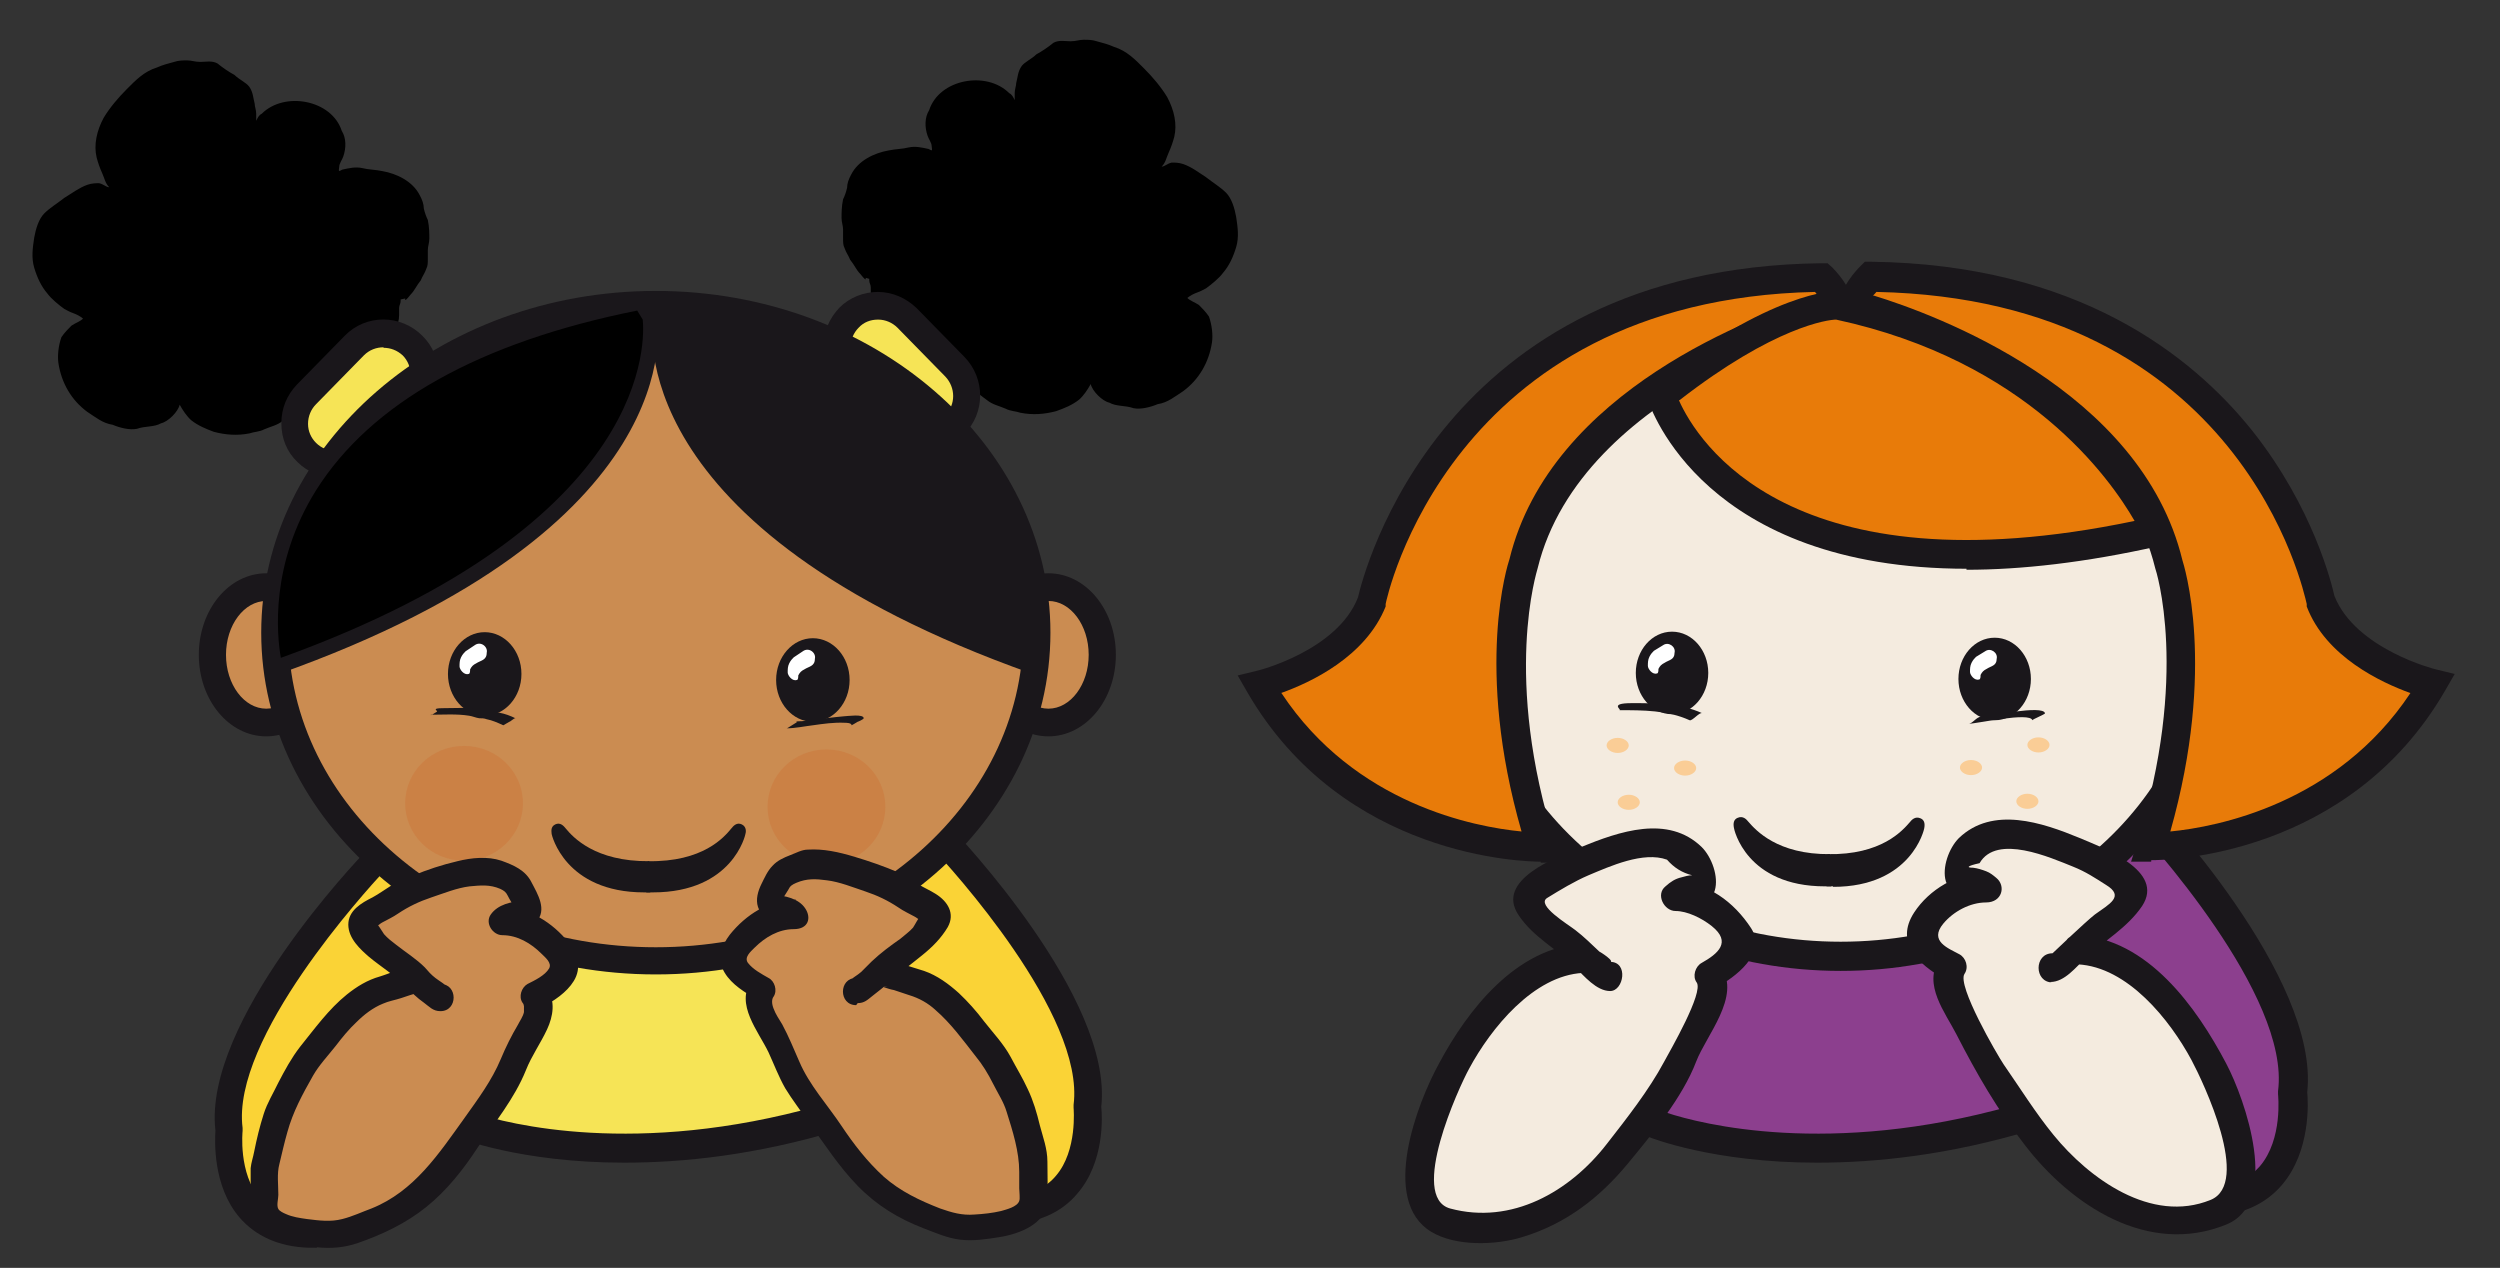
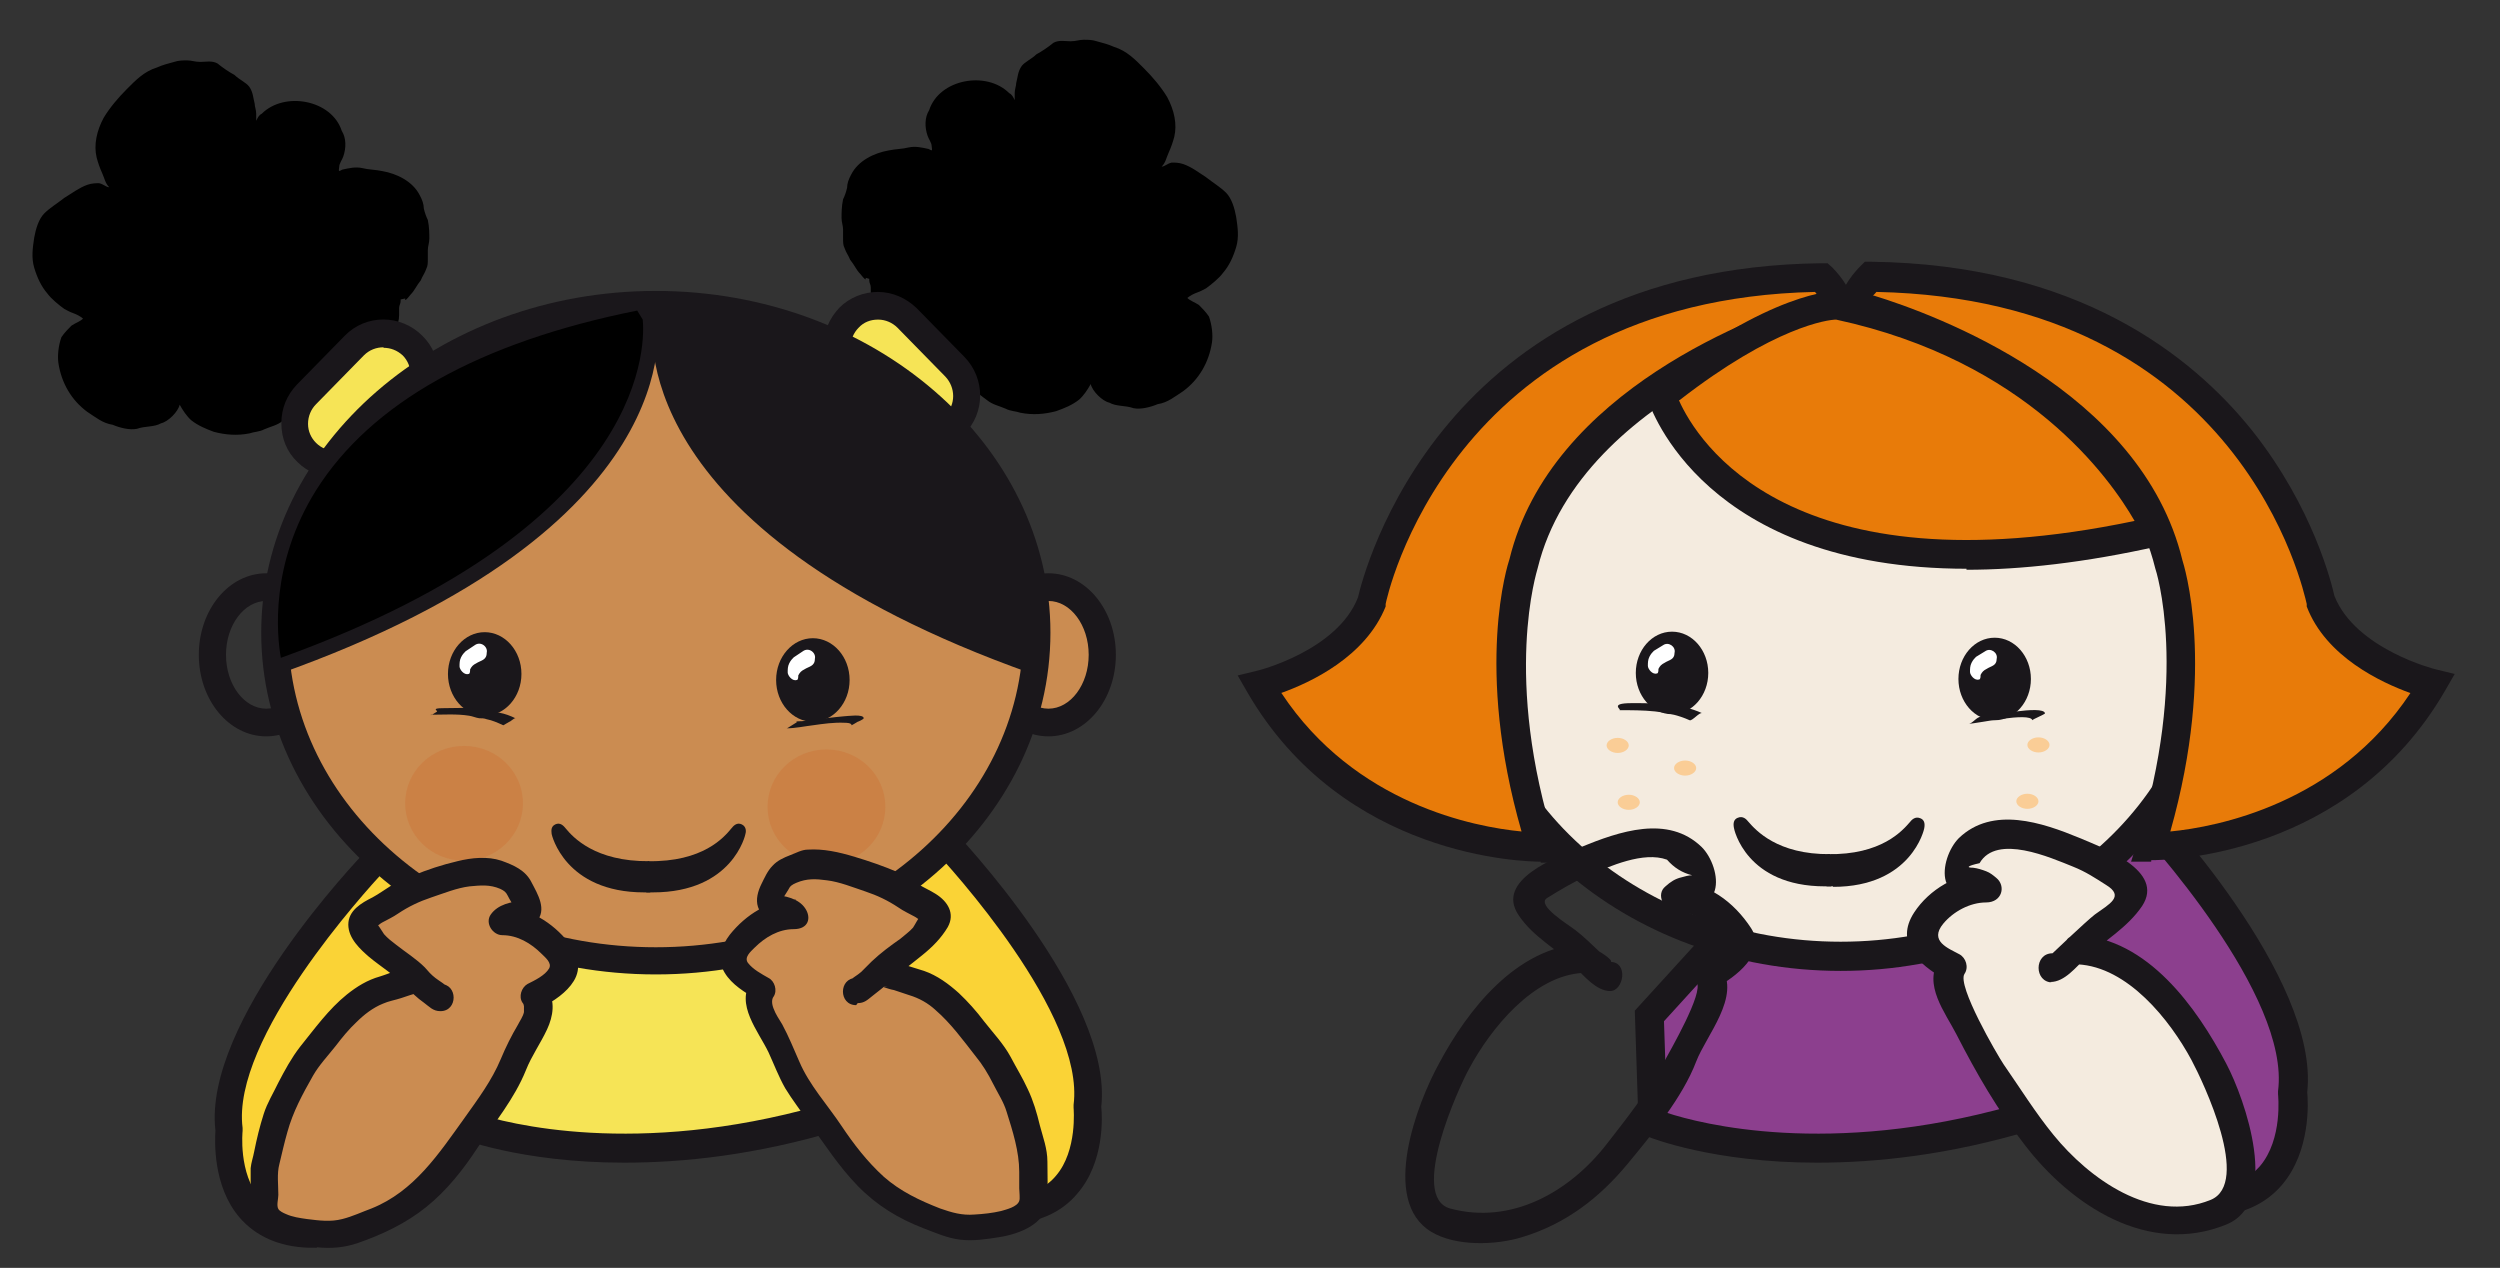
<svg xmlns="http://www.w3.org/2000/svg" version="1.1" viewBox="0 0 496.7 251.9">
  <rect x="0" y="0" width="496.7" height="251.9" fill="#333333" stroke="none" />
  <defs>
    <style>
      .cls-1 {
        fill: #e87b09;
      }

      .cls-2 {
        fill: #8c3f8e;
      }

      .cls-3 {
        fill: #1a171b;
      }

      .cls-4 {
        fill: #f4ebdf;
      }

      .cls-5 {
        fill: #fff;
      }

      .cls-6 {
        fill: #cb8c51;
      }

      .cls-7, .cls-8 {
        opacity: .5;
      }

      .cls-8 {
        fill: #cd763b;
        isolation: isolate;
      }

      .cls-9 {
        fill: #facd96;
      }

      .cls-10 {
        fill: #fad336;
      }

      .cls-11 {
        fill: #f6e456;
      }
    </style>
  </defs>
  <g>
    <g id="Laag_1">
      <g class="cls-7">
        <path class="cls-9" d="M313.4,156.9c1.1,7.1,7.9,11.9,15.1,10.7,7.2-1.1,12.2-7.8,11.1-14.8-1.1-7.1-7.9-11.9-15.1-10.7-7.3,1.1-12.2,7.8-11.1,14.8h0Z" />
      </g>
      <path class="cls-2" d="M424.7,160.1s33.6,35.1,30.7,56.9c0,0,2.6,21.2-16.7,21.9l-35.2-53.7.3-15.1,18.4-11.1,2.5,1.1h0Z" />
      <path class="cls-3" d="M437.2,241.8l-36.6-55.8.4-17.6,21-12.7,4.4,2,.4.4c1.4,1.5,34.1,36,31.6,58.9.2,2,.7,11.7-5,18.4-3.4,4-8.3,6.1-14.5,6.3h-1.7ZM406.4,184.4l33.8,51.5c3.8-.4,6.7-1.8,8.8-4.2,4.6-5.4,3.6-14.2,3.6-14.3v-.6c2.5-19-26-50.2-29.6-54.1l-.6-.3-15.7,9.5-.3,12.7h0v-.2Z" />
      <path class="cls-2" d="M328.4,223.2s29.3,12.1,74.6-1.4l-6-37.3-54.4,1.1-14.8,16.3.7,21.3h-.1Z" />
      <path class="cls-3" d="M361,231c-20.6,0-32.9-4.9-33.7-5.2l-1.7-.7-.8-24.3,16.5-18.1,58.1-1.1,6.8,42.2-2.4.7c-16.6,5-31,6.5-42.8,6.5h0ZM331.2,221.1c6.7,2.2,32.2,8.8,68.5-1.4l-5.2-32.3-50.7,1-13.2,14.5.6,18.1h0Z" />
      <path class="cls-11" d="M91.4,223.2s29.3,12.1,74.6-1.4l-6-37.3-54.4,1.1-14.8,16.3.7,21.3h-.1Z" />
      <path class="cls-3" d="M124,231c-20.6,0-32.9-4.9-33.7-5.2l-1.7-.7-.8-24.3,16.5-18.1,58.1-1.1,6.8,42.2-2.4.7c-16.6,5-31,6.5-42.8,6.5h0ZM94.2,221.1c6.7,2.2,32.2,8.8,68.5-1.4l-5.2-32.3-50.7,1-13.2,14.5.6,18.1h0Z" />
      <path class="cls-4" d="M440,125.6c0,35.6-33.3,64.4-74.3,64.4s-74.3-28.8-74.3-64.4,33.2-64.4,74.3-64.4,74.3,28.8,74.3,64.4h0Z" />
      <path class="cls-3" d="M365.7,192.9c-42.6,0-77.2-30.2-77.2-67.3s34.6-67.3,77.2-67.3,77.2,30.2,77.2,67.3-34.6,67.3-77.2,67.3ZM365.7,64.1c-39.4,0-71.4,27.6-71.4,61.5s32.1,61.5,71.4,61.5,71.5-27.6,71.5-61.5-32.1-61.5-71.5-61.5Z" />
      <path class="cls-3" d="M339.4,133.7c0,4.5-3.2,8.2-7.2,8.2s-7.2-3.7-7.2-8.2,3.2-8.2,7.2-8.2,7.2,3.7,7.2,8.2Z" />
      <path class="cls-5" d="M328.6,129.3c-.3.3-.6.6-.9,1.2-.3.6-.3,1.2-.3,1.8s.9,1.8,1.8,1.5c.3,0,.3-.6.3-.9.3-.6.6-.9,1.2-1.2.9-.6,2-.6,2-2,.3-1.2-1.2-2.3-2.3-1.5" />
      <path class="cls-3" d="M403.5,134.9c0,4.5-3.2,8.2-7.2,8.2s-7.2-3.7-7.2-8.2,3.2-8.2,7.2-8.2,7.2,3.7,7.2,8.2Z" />
      <path class="cls-5" d="M392.6,130.5c-.3.3-.6.6-.9,1.2-.3.6-.3,1.2-.3,1.8s.9,1.8,1.8,1.5c.3,0,.3-.6.3-.9.3-.6.6-.9,1.2-1.2.9-.6,2-.6,2-2,.3-1.2-1.2-2.3-2.3-1.5" />
      <path class="cls-3" d="M363.6,171.1c-15,.3-18.3-9.5-17.8-6.9,0,0,2.2,11,18,10.4" />
      <path class="cls-3" d="M362.6,176.1c-15.7,0-18.1-11.4-18.1-11.6-.2-1,0-1.7.7-2,1.1-.5,1.8.3,2.2.8,1.4,1.6,5.7,6.5,16.2,6.4v2.9c-4.5,0-8.4-.7-11.7-2.3,2.5,1.7,6.3,3.1,11.9,2.9v2.9h-1.2Z" />
      <path class="cls-3" d="M363.2,171.1c15,.3,18.3-9.5,17.7-6.9,0,0-2.2,11-18,10.4" />
      <path class="cls-3" d="M364.2,176.1h-1.3v-2.9c5.7.2,9.4-1.1,11.9-2.8-3.3,1.6-7.2,2.3-11.7,2.2v-2.9c10.7.2,14.9-4.7,16.3-6.3.4-.5,1.1-1.3,2.2-.8.7.3.9,1,.7,2,0,.1-2.5,11.6-18.1,11.6h0Z" />
      <path class="cls-3" d="M321.7,141.1c4.8,0,9.6,0,14,2,.5.2,2-1.7,2.5-1.4-4.4-2-9.2-2-14-2s-1.7,1.4-2.5,1.4Z" />
      <path class="cls-3" d="M391.1,143.8c1.6,0,12.2-2.4,12.7-.7,0-.2,2.6-1.2,2.5-1.4-.4-1.7-11.1.6-12.7.7-.9,0-1.7,1.4-2.5,1.4Z" />
      <path class="cls-9" d="M323.6,148.1c0,.8-1,1.5-2.2,1.5s-2.2-.7-2.2-1.5,1-1.5,2.2-1.5,2.2.7,2.2,1.5Z" />
      <path class="cls-9" d="M337,152.6c0,.8-1,1.5-2.2,1.5s-2.2-.7-2.2-1.5,1-1.5,2.2-1.5,2.2.7,2.2,1.5Z" />
      <path class="cls-9" d="M325.8,159.4c0,.8-1,1.5-2.2,1.5s-2.2-.7-2.2-1.5,1-1.5,2.2-1.5,2.2.7,2.2,1.5Z" />
      <path class="cls-9" d="M402.8,148c0,.8,1,1.5,2.2,1.5s2.2-.7,2.2-1.5-1-1.5-2.2-1.5-2.2.7-2.2,1.5Z" />
-       <path class="cls-9" d="M389.4,152.5c0,.8,1,1.5,2.2,1.5s2.2-.7,2.2-1.5-1-1.5-2.2-1.5-2.2.7-2.2,1.5Z" />
      <path class="cls-9" d="M400.6,159.2c0,.8,1,1.5,2.2,1.5s2.2-.7,2.2-1.5-1-1.5-2.2-1.5-2.2.7-2.2,1.5Z" />
-       <path class="cls-4" d="M319.7,194h-.3c-.3-.5-1.8-1.4-2.5-2-.7-.5-1.4-1.4-2.1-2-1.4-1.7-3.2-2.8-4.9-4.2-1.4-.8-2.5-2-3.5-2.8-.7-.5-1.1-1.1-1.4-1.7-.7-.8-1.1-1.4-1.4-2-1.1-1.7,1.1-2.8,2.5-3.6,1.8-.8,3.2-1.7,4.6-2.8,1.4-.8,2.8-1.4,4.3-2,1.8-.8,3.9-1.4,5.7-2,1.8-.5,3.5-1.1,5.3-1.4.7,0,1.8,0,2.5-.3h2.1c1.4.5,3.5,1.1,4.6,2,1.4.8,1.4,2.2,2.5,3.6.3.8.7,1.4.7,2.2s-.3,1.1-1.1,1.4c-.7,0-3.9.5-4.3,1.4h1.8c.3,0,1.1.3,1.4.5,1.1.3,2.5.5,3.2,1.1,2.1,1.4,3.9,2.8,5.3,4.8,1.1,1.1,1.8,3.1.7,4.8-1.4,2-3.5,3.3-5.7,4.5.3.5.7.8.7,1.7v2c-.3,1.4-1.1,2.8-1.8,3.9-1.8,3.1-3.2,5.9-4.3,8.9-2.1,4.5-5.7,8.7-8.5,12.9-2.1,3.3-4.9,7-7.8,10.1-3.2,3.3-7.1,6.1-11.7,8.1-2.5.8-4.6,2-7.1,2.5-2.1.5-4.6.3-7.1,0-3.5-.3-8.5-1.4-9.5-4.8v-8.9c0-1.4.7-2.5.7-3.6.3-1.4.7-2.8,1.1-4.2.7-2.2,1.1-4.2,2.1-6.1.3-1.1,1.4-2.2,1.8-3.3.7-1.4,1.4-2.5,2.1-3.9,1.4-2.2,3.5-4.5,4.9-6.4,2.8-3.6,6.3-7.8,11.3-9.8,2.1-.5,4.2-1.4,6.3-2,.5-.2.9-.3,1.4-.3" />
      <path class="cls-3" d="M319.7,191.2c1.6,0-2.1-2.3-1.9-2.1-1.6-1.5-3.1-3-4.8-4.3-1.4-1.1-7.9-5-5.6-6.4,2.6-1.6,5.4-3.3,8.2-4.5,4.3-1.8,10.9-4.8,15.6-3.1,1.4,1.6,3,2.6,5,3.1-.7,0-1.4.2-2.1.4-1.3.3-2.2.9-3.2,1.8-2,1.6-.3,4.9,2,4.9s5.2,1.4,7.2,3c4,3.2,1.2,5.5-2,7.3-1.3.7-1.9,2.7-1,3.9,1.4,2-5.2,13.4-6.5,15.8-3,5.6-7.4,11.2-11.3,16.2-7.4,9.6-19,16.2-31.2,12.9-8.2-2.3,1.7-24,3.8-27.8,4.3-8,12.8-18.5,22.6-19,3.7-.2,3.7-5.9,0-5.8-13.2.7-22.9,13.1-28.6,23.8-4.4,8-11.7,27.2-1.6,33.4,4.9,3,12.9,2.7,18.1,1.1,8.6-2.6,15.3-7.7,21-14.6,4.8-5.8,10.9-13.2,13.6-20.3,2-5.2,8.9-12.9,5-18.7-.3,1.3-.7,2.6-1,4,3.6-2,10.2-6.7,6.9-11.8-3.4-5.2-8.7-9.2-15-9.2.7,1.6,1.3,3.3,2,4.9,1.8-1.5,4.9-.1,5.8-3.2.8-2.7-.6-6.6-2.6-8.6-6.7-6.5-16.4-3.1-24,0-4.8,2-17.1,6.5-12.4,13.5,2.9,4.4,7.6,6.7,11.2,10.3,1.8,1.8,4.3,4.8,7,4.8s3.7-5.8,0-5.8h-.2Z" />
      <path class="cls-4" d="M407.4,192.3h.3c.3-.5,1.8-1.4,2.5-2,.7-.5,1.4-1.4,2.1-2,1.4-1.7,3.2-2.8,4.9-4.2,1.4-.8,2.5-2,3.5-2.8.7-.5,1.1-1.1,1.4-1.7.7-.8,1.1-1.4,1.4-2,1.1-1.7-1.1-2.8-2.5-3.6-1.8-.8-3.2-1.7-4.6-2.8-1.4-.8-2.8-1.4-4.2-2-1.8-.8-3.9-1.4-5.7-2-1.8-.5-3.5-1.1-5.3-1.4-.7,0-1.8,0-2.5-.3h-2.1c-1.4.5-3.5,1.1-4.6,2-1.4.8-1.4,2.2-2.5,3.6-.3.8-.7,1.4-.7,2.2s.3,1.1,1.1,1.4c.7,0,3.9.5,4.2,1.4h-1.8c-.3,0-1.1.3-1.4.5-1.1.3-2.5.5-3.2,1.1-2.1,1.4-3.9,2.8-5.3,4.8-1.1,1.1-1.8,3.1-.7,4.8,1.4,2,3.5,3.3,5.7,4.5-.3.5-.7.8-.7,1.7v2c.3,1.4,1.1,2.8,1.8,3.9,1.8,3.1,3.2,5.9,4.2,8.9,2.1,4.5,5.7,8.7,8.5,12.9,2.1,3.3,4.9,7,7.8,10.1,3.2,3.3,7.1,6.1,11.7,8.1,2.5.8,4.6,2,7.1,2.5,2.1.6,4.6.3,7.1,0,3.5-.3,8.5-1.4,9.5-4.8v-8.9c0-1.4-.7-2.5-.7-3.6-.3-1.4-.7-2.8-1.1-4.2-.7-2.2-1.1-4.2-2.1-6.1-.3-1.1-1.4-2.2-1.8-3.3-.7-1.4-1.4-2.5-2.1-3.9-1.4-2.2-3.5-4.5-4.9-6.4-2.8-3.6-6.3-7.8-11.3-9.8-2.1-.5-4.2-1.4-6.3-2-.5-.2-.9-.3-1.4-.3" />
      <path class="cls-3" d="M407.4,195.1c2.8,0,5.1-3,7-4.8,3.7-3.4,8.3-6,11.2-10.3,4.6-7-7.7-11.5-12.4-13.5-7.5-3.1-17.3-6.4-24,0-2,2-3.4,5.9-2.6,8.6.9,3,4,1.7,5.8,3.2.7-1.6,1.4-3.3,2-4.9-5.5,0-11.1,3.3-14.1,7.9-3.9,6,.9,10.3,6,13.2-.3-1.3-.7-2.6-1-3.9-3.3,5,1.2,10.6,3.4,14.9,4,7.8,8.2,15.1,13.6,22,9.2,12,24.5,22.1,40,15.8,10.9-4.4,3.8-24.8,0-32-5.9-11.2-15.6-24.8-29.5-25.5-3.7-.2-3.7,5.6,0,5.8,9.9.5,18.3,11,22.6,19,2.4,4.5,11.9,24.5,3.8,27.8-11.8,4.8-24.2-4.3-31.2-12.9-3.6-4.4-6.7-9.4-9.9-14-1.4-2.1-9.3-15.7-7.8-18,.9-1.3.3-3.2-1-3.9-2.2-1.2-6.1-2.6-3.2-6.1,2-2.4,5.3-4.2,8.5-4.2s4-3.3,2-4.9c-.6-.5-1.2-1-2-1.3s-1.7-.6-2.6-.7c-1.5,0-1-.4,1.3-.9,3.4-5.9,14.1-1.1,18.6.7,2.5,1,4.3,2.2,6.5,3.6,3.8,2.3.7,3.8-2.2,5.9-1.8,1.4-8.4,7.7-8.4,7.7-3.7,0-3.7,5.8,0,5.8h-.4Z" />
      <path class="cls-1" d="M365.3,60.7s-53.4,13.7-62.6,51.4c0,0-7.4,21.8,3.6,56.3,0,0-37.1.4-56.1-32.3,0,0,17.7-4.3,22.3-16.6,0,0,12.3-63.5,89.4-64.4,0,0,3.1,3.1,3.4,5.6h0Z" />
      <path class="cls-3" d="M306.2,171.2c-3.2,0-39.3-.7-58.4-33.7l-1.9-3.3,3.7-.9c.2,0,16.1-4,20.2-14.6,1.1-4.7,16.3-65.5,92.1-66.4h1.2l.9.8c.6.6,3.9,4,4.2,7.4l.2,2.5-2.4.6c-.5,0-51.8,13.7-60.5,49.3-.1.5-7,21.7,3.5,54.8l1.2,3.7h-4.1v-.2ZM254.6,137.7c14.6,22.1,38.4,26.6,47.7,27.5-9.4-32.7-2.7-53.2-2.4-54.1,8.2-33.6,49.3-48.6,61.3-52.3-.2-.3-.4-.6-.6-.8-72.8,1.6-85.2,61.4-85.3,62v.5c-4,10-14.9,15.1-20.8,17.2h.1Z" />
      <path class="cls-1" d="M368.3,60.6s53.4,13.7,62.6,51.4c0,0,7.4,21.8-3.6,56.3,0,0,37.1.5,56.1-32.3,0,0-17.7-4.3-22.3-16.6,0,0-12.3-63.5-89.4-64.4,0,0-3.1,3.1-3.4,5.6h0Z" />
      <path class="cls-3" d="M427.4,171.2h-4l1.2-3.8c10.5-33.3,3.7-54.3,3.6-54.5-8.7-35.8-60.1-49.4-60.6-49.5l-2.4-.6.2-2.5c.3-3.3,3.5-6.7,4.2-7.4l.9-.9h1.2c41,.5,63.8,18.6,75.8,33.6,12.2,15.4,15.8,30.6,16.3,32.8,4.2,10.6,20.1,14.6,20.2,14.6l3.7.9-1.9,3.3c-19.1,33-55.2,33.7-58.4,33.7h0v.3ZM372.2,58.7c12.1,3.7,53.2,18.7,61.4,52.6.2.7,6.9,21.1-2.4,53.9,9.3-.9,33.1-5.5,47.7-27.5-5.8-2.1-16.8-7.2-20.6-17.2v-.5c-.6-2.5-12.9-60.5-85.5-62-.2.3-.5.5-.7.8h.1Z" />
      <path class="cls-1" d="M330.2,78.6s14.2,45.8,98.2,26.9c0,0-14.3-34.5-63.4-44.9,0,0-12-.2-34.8,18h0Z" />
      <path class="cls-3" d="M390.8,113c-52.2,0-62.8-31.9-63.4-33.5l-.6-1.9,1.6-1.2c23.3-18.6,36.2-18.6,36.6-18.6h.5c49.9,10.6,64.8,45.2,65.4,46.7l1.3,3.2-3.3.8c-14.7,3.3-27.4,4.7-38.2,4.7h0v-.2ZM333.6,79.6c3.6,8,22,38.2,90.5,23.9-4.9-8.5-21.3-31.8-59.3-40-1.6,0-12.3,1.4-31.1,16h-.1Z" />
      <path class="cls-10" d="M74.6,171s-31.8,33-29.1,53.5c0,0-2.4,20,15.8,20.6l33.3-50.5-.3-14.2-17.4-10.4-2.3,1h0Z" />
      <path class="cls-3" d="M62.8,247.9h-1.5c-5.9-.2-10.5-2.3-13.7-6-5.4-6.3-4.9-15.4-4.8-17.3-2.5-21.6,28.5-54.1,29.9-55.5l.4-.4,4.1-1.8,19.9,11.9.4,16.6-34.6,52.5h-.1ZM76.2,173.2c-3.4,3.7-30.3,33.1-28,50.9v.6s-.9,8.4,3.5,13.5c1.9,2.3,4.7,3.6,8.3,4l32-48.5-.3-11.9-14.9-8.9-.5.2h0Z" />
      <path class="cls-10" d="M186.8,166.3s31.8,33,29.1,53.5c0,0,2.4,20-15.8,20.6l-33.3-50.5.3-14.2,17.4-10.4,2.3,1h0Z" />
      <path class="cls-3" d="M198.7,243.2l-34.6-52.5.4-16.6,19.9-11.9,4.1,1.8.4.4c1.3,1.4,32.3,33.9,29.9,55.5.2,1.9.7,11-4.8,17.3-3.2,3.8-7.9,5.8-13.7,6h-1.6ZM169.5,189.1l32,48.5c3.6-.4,6.4-1.7,8.3-4,4.3-5,3.5-13.4,3.5-13.5v-.6c2.3-17.9-24.6-47.3-28-50.9l-.5-.2-14.9,8.9-.3,11.9h-.1Z" />
      <path d="M172,55.2v.3c-.3,0-.8-.8-1.1-1.1-.8-.8-1.1-1.7-2-2.8-.3-.8-.8-1.4-1.1-2.3-.3-.6-.3-1.1-.3-2v-1.7c0-.8-.3-1.4-.3-2.3s0-2.3.3-3.7c.3-.6.6-1.4.8-2.3,0-.8.3-1.7.8-2.6,1.4-2.8,4.6-4.3,7.4-4.8,1.4-.3,2.9-.3,4-.6,1.4-.3,2.6,0,4,.3.6.3.8.6.6-.6,0-.6-.6-1.4-.8-2-.6-1.7-.6-3.7.3-5.1,2-6.2,11.4-7.9,15.9-3.4.6.3.8.8,1.1,1.4v-1.4c0-.8.3-1.4.3-2,.3-1.1.3-2.3,1.1-3.4.6-.8,2-1.4,2.9-2.3,1.1-.6,2.3-1.4,3.4-2.3,1.1-.6,2.3-.3,3.4-.3s1.7-.3,2.6-.3,1.7,0,2.6.3c1.1.3,2.3.6,3.4,1.1,2.6.8,4.3,2.6,6,4.3,1.7,1.7,3.4,3.7,4.6,5.7,1.4,2.6,2,5.4,1.4,7.9-.3,1.1-.6,2-1.1,3.1s-.6,2-1.4,2.8c.6,0,1.1-.6,2-.8.6,0,1.4,0,2.3.3,1.7.6,3.1,1.7,4.5,2.6,1.4,1.1,2.9,2,4,3.1s1.7,3.1,2,4.8c.3,2,.6,4,0,6s-1.4,3.7-2.6,5.1c-.8,1.1-2.3,2.3-3.4,3.1-.6.3-1.1.6-1.7.8-.8.3-1.4.6-2,1.1.6.6,1.4.8,2.3,1.4.6.6,1.4,1.4,2,2.3.6,1.7.8,3.7.6,5.1-.6,4-2.6,7.4-5.7,9.7-1.7,1.1-3.1,2.3-5.1,2.6-1.4.6-3.4,1.1-4.8.8-1.7-.6-3.4-.3-4.8-1.1-1.4-.3-3.4-2.3-3.7-3.7-.6,1.1-1.4,2.3-2.3,3.1-1.4,1.1-2.9,1.7-4.6,2.3-2.3.6-4.6.8-7.1.3-.8-.3-2-.3-2.9-.8-1.4-.6-2.6-.8-3.7-1.7-.8-.6-2-1.4-2.6-2.3-.3-.6-.6-1.4-.8-1.7-.6-.3-1.4,0-1.7.3-1.4.3-1.7.3-2.6-.6-.8-1.4-2-2.6-3.4-3.4-2-2-4.5-3.7-6.8-5.1-.8-.6-2-1.4-2.9-2-.3-.3-.8-.6-1.1-1.1-.3-.8-.6-1.4-.6-2.3-.3-1.1-.6-1.7-.6-2.8v-1.4c0-.6-.3-.8-.3-1.4v-.3" />
      <path d="M80.5,59.3v.3c.3,0,.8-.8,1.1-1.1.8-.8,1.1-1.7,2-2.8.3-.8.8-1.4,1.1-2.3.3-.6.3-1.1.3-2v-1.7c0-.8.3-1.4.3-2.3s0-2.3-.3-3.7c-.3-.6-.6-1.4-.8-2.3,0-.8-.3-1.7-.8-2.6-1.4-2.8-4.6-4.3-7.4-4.8-1.4-.3-2.9-.3-4-.6-1.4-.3-2.6,0-4,.3-.6.3-.8.6-.6-.6,0-.6.6-1.4.8-2,.6-1.7.6-3.7-.3-5.1-2-6.2-11.4-7.9-15.9-3.4-.6.3-.8.8-1.1,1.4v-1.4c0-.8-.3-1.4-.3-2-.3-1.1-.3-2.3-1.1-3.4-.6-.8-2-1.4-2.9-2.3-1.1-.6-2.3-1.4-3.4-2.3-1.1-.6-2.3-.3-3.4-.3s-1.7-.3-2.6-.3-1.7,0-2.6.3c-1.1.3-2.3.6-3.4,1.1-2.6.8-4.3,2.6-6,4.3-1.7,1.7-3.4,3.7-4.6,5.7-1.4,2.6-2,5.4-1.4,7.9.3,1.1.6,2,1.1,3.1s.6,2,1.4,2.8c-.6,0-1.1-.6-2-.8-.6,0-1.4,0-2.3.3-1.7.6-3.1,1.7-4.6,2.6-1.4,1.1-2.9,2-4,3.1-1.1,1.1-1.7,3.1-2,4.8-.3,2-.6,4,0,6s1.4,3.7,2.6,5.1c.8,1.1,2.3,2.3,3.4,3.1.6.3,1.1.6,1.7.8.8.3,1.4.6,2,1.1-.6.6-1.4.8-2.3,1.4-.6.6-1.4,1.4-2,2.3-.6,1.7-.8,3.7-.6,5.1.6,4,2.6,7.4,5.7,9.7,1.7,1.1,3.1,2.3,5.1,2.6,1.4.6,3.4,1.1,4.8.8,1.7-.6,3.4-.3,4.8-1.1,1.4-.3,3.4-2.3,3.7-3.7.6,1.1,1.4,2.3,2.3,3.1,1.4,1.1,2.9,1.7,4.5,2.3,2.3.6,4.6.8,7.1.3.8-.3,2-.3,2.9-.8,1.4-.6,2.6-.8,3.7-1.7.8-.6,2-1.4,2.6-2.3.3-.6.6-1.4.8-1.7.6-.3,1.4,0,1.7.3,1.4.3,1.7.3,2.6-.6.8-1.4,2-2.6,3.4-3.4,2-2,4.5-3.7,6.8-5.1.8-.6,2-1.4,2.9-2,.3-.3.8-.6,1.1-1.1.3-.8.6-1.4.6-2.3.3-1.1.6-1.7.6-2.8v-1.4c0-.6.3-.8.3-1.4v-.3" />
      <path class="cls-11" d="M81.9,68.6c3.2,3.1,3.2,8.3,0,11.5l-9.5,9.7c-3.2,3.2-8.3,3.2-11.5,0-3.2-3.1-3.3-8.3,0-11.5l9.5-9.7c3.2-3.2,8.3-3.3,11.5,0Z" />
      <path class="cls-3" d="M66.7,94.9c-2.7,0-5.5-1-7.6-3.1-2.1-2-3.2-4.7-3.2-7.7s1.1-5.6,3.1-7.7l9.5-9.7c4.2-4.3,11.1-4.3,15.4,0,4.3,4.2,4.3,11.1,0,15.4l-9.5,9.7c-2.1,2.1-4.9,3.2-7.7,3.2h-.1ZM76.2,69c-1.4,0-2.8.5-3.9,1.6l-9.5,9.7c-1,1-1.6,2.4-1.6,3.9s.6,2.8,1.6,3.8c2.1,2.1,5.6,2.1,7.7,0l9.5-9.7c2.1-2.1,2.1-5.6,0-7.7-1.1-1-2.4-1.5-3.8-1.5h0Z" />
      <path class="cls-11" d="M168.7,63.1c-3.2,3.1-3.3,8.3,0,11.5l9.5,9.7c3.2,3.2,8.3,3.2,11.5,0,3.2-3.1,3.2-8.3,0-11.5l-9.5-9.7c-3.2-3.2-8.3-3.3-11.5,0Z" />
      <path class="cls-3" d="M183.9,89.4c-2.8,0-5.6-1.1-7.7-3.2l-9.5-9.7c-2-2.1-3.2-4.8-3.1-7.7,0-2.9,1.2-5.6,3.2-7.7,2-2,4.8-3.1,7.6-3.1h0c2.9,0,5.6,1.2,7.7,3.2l9.5,9.7c4.2,4.3,4.2,11.2-.1,15.4-2.1,2.1-4.9,3.1-7.6,3.1h0ZM174.4,63.5c-1.4,0-2.8.5-3.8,1.6-1,1-1.6,2.4-1.6,3.8s.5,2.8,1.6,3.9l9.5,9.7c2.1,2.1,5.5,2.1,7.7,0,2.1-2.1,2.1-5.5,0-7.7l-9.5-9.7c-1-1-2.4-1.6-3.8-1.6h0Z" />
-       <path class="cls-6" d="M63.6,130.1c0,7.4-4.8,13.5-10.7,13.5s-10.7-6-10.7-13.5,4.8-13.5,10.7-13.5,10.7,6,10.7,13.5Z" />
      <path class="cls-3" d="M52.9,146.3c-7.4,0-13.4-7.2-13.4-16.2s6-16.2,13.4-16.2,13.4,7.2,13.4,16.2-6,16.2-13.4,16.2ZM52.9,119.4c-4.4,0-8,4.8-8,10.7s3.6,10.7,8,10.7,8-4.8,8-10.7-3.6-10.7-8-10.7Z" />
      <path class="cls-6" d="M219,130.1c0,7.4-4.8,13.5-10.7,13.5s-10.7-6-10.7-13.5,4.8-13.5,10.7-13.5,10.7,6,10.7,13.5Z" />
      <path class="cls-3" d="M208.3,146.3c-7.4,0-13.4-7.2-13.4-16.2s6-16.2,13.4-16.2,13.4,7.2,13.4,16.2-6,16.2-13.4,16.2ZM208.3,119.4c-4.4,0-8,4.8-8,10.7s3.6,10.7,8,10.7,8-4.8,8-10.7-3.6-10.7-8-10.7Z" />
      <path class="cls-6" d="M206,125.7c0,36-33.9,65.2-75.7,65.2s-75.7-29.2-75.7-65.2,33.9-65.2,75.7-65.2,75.7,29.2,75.7,65.2Z" />
      <path class="cls-3" d="M130.3,193.6c-43.2,0-78.4-30.5-78.4-67.9s35.2-67.9,78.4-67.9,78.4,30.5,78.4,67.9-35.2,67.9-78.4,67.9h0ZM130.3,63.2c-40.2,0-73,28-73,62.5s32.7,62.5,73,62.5,73-28,73-62.5-32.7-62.5-73-62.5Z" />
      <path d="M129,63.1s7.3,40.5-74.2,69.5c0,0-14.5-55.2,72.5-72.4,0,0,1.7,2.9,1.7,2.9Z" />
      <path class="cls-3" d="M53.9,134.3l-.4-1.4c-.2-.7-4.6-18.3,7.1-36.9,11.4-18.2,33.8-30.7,66.5-37.1l1-.2,2.4,4.2c.3,1.7,6.6,42-75.1,71l-1.4.5h0ZM126.6,61.7c-31.4,6.3-52.9,18.4-63.8,35.7-9.2,14.7-7.8,28.8-7,33.3,74.8-27,72.2-64,71.9-67.2l-1.1-1.8Z" />
      <path class="cls-3" d="M131.1,63.1s-7.4,40.5,74.2,69.5c0,0,14.5-55.2-72.5-72.4l-1.7,2.9h0Z" />
      <path class="cls-3" d="M206.3,134.3l-1.4-.5c-81.7-29-75.4-69.3-75.1-71l.2-.4,2.2-3.7,1,.2c32.7,6.5,55.1,18.9,66.5,37.1,11.7,18.6,7.3,36.2,7.1,36.9l-.4,1.4h-.1ZM132.4,63.5c-.4,3.2-2.9,40.2,71.9,67.2.8-4.5,2.1-18.7-7.1-33.4-10.9-17.3-32.3-29.3-63.7-35.6l-1.1,1.8h0Z" />
      <path class="cls-3" d="M96.3,142.2c4,0,7.3-3.7,7.3-8.3s-3.3-8.3-7.3-8.3-7.3,3.7-7.3,8.3,3.3,8.3,7.3,8.3Z" />
      <path class="cls-5" d="M92.5,129.4c-.3.3-.6.6-.9,1.2-.3.6-.3,1.2-.3,1.8s.9,1.8,1.8,1.5c.3,0,.3-.6.3-.9.3-.6.6-.9,1.2-1.2.9-.6,2.1-.6,2.1-2.1.3-1.2-1.2-2.4-2.4-1.5" />
      <path class="cls-3" d="M161.5,143.4c4,0,7.3-3.7,7.3-8.3s-3.3-8.3-7.3-8.3-7.3,3.7-7.3,8.3,3.3,8.3,7.3,8.3Z" />
      <path class="cls-5" d="M157.7,130.6c-.3.3-.6.6-.9,1.2-.3.6-.3,1.2-.3,1.8s.9,1.8,1.8,1.5c.3,0,.3-.6.3-.9.3-.6.6-.9,1.2-1.2.9-.6,2.1-.6,2.1-2.1.3-1.2-1.2-2.4-2.4-1.5" />
      <path class="cls-8" d="M92.2,171c6.5,0,11.7-5.1,11.7-11.4s-5.2-11.4-11.7-11.4-11.7,5.1-11.7,11.4,5.2,11.4,11.7,11.4Z" />
      <path class="cls-8" d="M164.2,171.7c6.5,0,11.7-5.1,11.7-11.4s-5.2-11.4-11.7-11.4-11.7,5.1-11.7,11.4,5.2,11.4,11.7,11.4Z" />
      <path class="cls-3" d="M129.1,172.3c-15.3.3-18.6-9.6-18.1-7,0,0,2.2,11.1,18.3,10.5" />
      <path class="cls-3" d="M128,177.3c-15.8,0-18.4-11.5-18.4-11.6,0-.4-.3-1.4.7-1.9s1.7.3,2.1.8c1.4,1.7,5.8,6.6,16.6,6.5v2.7c-5,.1-9.3-.8-12.9-2.8,2.5,2.1,6.6,3.9,13.1,3.6v2.7h-1.2Z" />
      <path class="cls-3" d="M128.7,172.3c15.3.3,18.6-9.6,18.1-7,0,0-2.2,11.1-18.3,10.5" />
      <path class="cls-3" d="M129.7,177.3h-1.3v-2.7c6.7.2,10.8-1.5,13.3-3.6-3.6,2-8,2.9-13,2.8v-2.7c11,.2,15.2-4.8,16.6-6.5.4-.5,1.1-1.3,2.1-.8s.8,1.6.7,1.9c0,.1-2.5,11.6-18.4,11.6h0Z" />
      <path class="cls-3" d="M85.6,142c2.5,0,5.1-.2,7.6.2.7.1,1.3.4,2,.5.5,0,1,0,1.5.2,1.1.2,2.2.7,3.3,1.2,0,0,1-.6,1.2-.7.2,0,1-.8,1.2-.7-1-.5-2.1-.9-3.2-1.1-.5-.1-1.1-.1-1.6-.2-.7-.1-1.3-.4-2-.5-2.5-.4-5.1-.2-7.6-.2s-.9.5-1.2.7c-.3.2-.5.3-.8.5,0,0-.3.2-.4.2h0Z" />
      <path class="cls-3" d="M156.3,144.7c1.7,0,3.5-.4,5.2-.6,2.1-.3,4.2-.6,6.3-.5.3,0,1.4,0,1.4.5,0,0,1.1-.6,1.2-.7.1,0,1.2-.5,1.2-.7,0-.9-3.3-.4-3.8-.4-2.3.2-4.5.5-6.7.8-.8.1-1.6.2-2.4.2s-.3.2-.4.2c-.3.2-.5.3-.8.5s-.5.3-.8.5c0,0-.3.2-.4.2h0Z" />
      <path class="cls-6" d="M87.5,198.3h-.3c-.3-.5-1.7-1.3-2.3-1.8-.7-.5-1.3-1.3-2-1.8-1.3-1.6-3-2.6-4.7-3.9-1.3-.8-2.3-1.8-3.3-2.6-.7-.5-1-1.1-1.3-1.6-.7-.8-1-1.3-1.3-1.8-1-1.6,1-2.6,2.3-3.4,1.7-.8,3-1.6,4.3-2.6,1.3-.8,2.7-1.3,4-1.8,1.7-.8,3.7-1.3,5.4-1.8,1.7-.5,3.3-1.1,5-1.3.7,0,1.7,0,2.3-.3h2c1.3.5,3.3,1.1,4.3,1.8,1.3.8,1.3,2.1,2.3,3.4.3.8.7,1.3.7,2.1s-.3,1.1-1,1.3c-.7,0-3.7.5-4,1.3h1.7c.3,0,1,.3,1.3.5,1,.3,2.3.5,3,1.1,2,1.3,3.7,2.6,5,4.5,1,1.1,1.7,2.9.7,4.5-1.3,1.8-3.3,3.1-5.4,4.2.3.5.7.8.7,1.6v1.8c-.3,1.3-1,2.6-1.7,3.7-1.7,2.9-3,5.5-4,8.4-2,4.2-5.4,8.2-8,12.1-2,3.1-4.7,6.6-7.4,9.5-3,3.1-6.7,5.8-11,7.6-2.3.8-4.3,1.8-6.7,2.4-2,.5-4.3.3-6.7,0-3.3-.3-8-1.3-9-4.5v-8.4c0-1.3.7-2.4.7-3.4.3-1.3.7-2.6,1-3.9.7-2.1,1-4,2-5.8.3-1.1,1.3-2.1,1.7-3.1.7-1.3,1.3-2.4,2-3.7,1.3-2.1,3.3-4.2,4.7-6.1,2.7-3.4,6-7.4,10.7-9.2,2-.5,4-1.3,6-1.8.5-.2.9-.3,1.3-.3" />
      <path class="cls-3" d="M87.5,195.5h-.3l1.9.8c-.7-.8-1.7-1.3-2.6-2-.8-.6-1.5-1.4-2.1-2.1-1.7-1.7-3.8-3-5.7-4.5-.8-.6-1.7-1.3-2.4-2.1-.2-.3-1.5-2.4-1.8-2.5v1.3c0-.2,0-.3.3-.4.4-.1.7-.5,1.1-.7,1.1-.6,2.2-1.1,3.2-1.8,2.1-1.4,4.2-2.4,6.6-3.2s5.1-1.9,7.6-2.2c2.2-.2,4-.4,6.1.5.8.4,1.1.6,1.5,1.4.2.5,1.3,2.1,1.2,2.4l.7-1.2c.2,0,0,0-.3.2l1.4-.4c-2.3.1-5,.7-6.4,2.7-1.2,1.7.4,4.1,2.3,4.1,3,0,5.7,1.6,7.8,3.7.7.7,2.1,1.8,1.5,2.9-.8,1.4-2.9,2.4-4.3,3.1-1.2.7-1.8,2.5-1,3.7.5.8,0-.3.3.7v1.2c-.2.9-.8,1.7-1.2,2.5-1.3,2.2-2.4,4.4-3.4,6.8-1.8,4.3-4.5,7.9-7.2,11.7-5.1,7.1-10,14.6-18.5,18-1.9.7-3.8,1.6-5.8,2.1-2.3.6-4.6.3-7,0-1.4-.2-2.9-.4-4.2-1-.5-.2-1.3-.6-1.5-1-.4-.7,0-2,0-2.8,0-2-.3-4.2.2-6.1.5-2.1,1-4.3,1.6-6.4,1.1-4,3-7.5,5.1-11.2,1.2-2.1,3-4,4.5-5.9,1.3-1.7,2.6-3.3,4.1-4.7,1.5-1.5,3.3-2.9,5.3-3.7,1.1-.5,2.4-.7,3.6-1.1l1.8-.6c.8-.2.8-.3,1.2-.3,3.5,0,3.5-5.5,0-5.4-2.4,0-4.9,1.3-7.2,2-2.5.7-4.6,2-6.6,3.6-3.6,2.9-6.4,6.8-9.3,10.4-1.7,2.2-3,4.6-4.3,7.1-1,2.1-2.2,4-2.9,6.2-.8,2.5-1.4,5-1.9,7.5-.2,1.1-.6,2.2-.7,3.3v4c0,2.4-.4,5,1.1,7.1,1.3,1.8,3.3,2.8,5.4,3.5,2.1.7,4.3.9,6.6,1.1,2.8.3,5.4.1,8.1-.8,4.9-1.7,9.6-3.9,13.7-7.2s7.4-7.5,10.2-11.8c3.4-5,7.3-9.7,9.6-15.4,1.1-2.8,2.9-5.3,4.2-8.1,1.2-2.6,1.7-5.6,0-8.1l-1,3.7c2.3-1.2,4.9-2.9,6.3-5.2,1.6-2.6.8-5.4-1-7.6-3.2-4-7.9-7-13.1-7l2.3,4.1c-.5.8-.6.5.2.3.3,0,.9-.2,1.1-.2,1-.2,2.2-.4,3-1.3,2.3-2.4.3-5.6-.9-7.9-1.2-2.4-3.5-3.4-6-4.3-2.7-.9-5.9-.6-8.7.1-3,.7-6.1,1.7-8.9,2.9-1.4.6-2.9,1.1-4.2,1.9-1.3.8-2.5,1.7-3.8,2.4-2.2,1.1-4.8,2.6-4.8,5.4s2.5,5,4.1,6.4c2.4,2,5.1,3.6,7.3,5.9,1.1,1.1,2.3,2.3,3.6,3.2,1.1.8,1.8,1.7,3.3,1.7,3.5,0,3.5-5.4,0-5.4h.1Z" />
      <path class="cls-6" d="M170.4,196.6h.3c.3-.5,1.7-1.3,2.3-1.8.7-.5,1.3-1.3,2-1.8,1.3-1.6,3-2.6,4.7-3.9,1.3-.8,2.3-1.8,3.3-2.6.7-.5,1-1.1,1.3-1.6.7-.8,1-1.3,1.3-1.8,1-1.6-1-2.6-2.3-3.4-1.7-.8-3-1.6-4.3-2.6-1.3-.8-2.7-1.3-4-1.8-1.7-.8-3.7-1.3-5.4-1.8s-3.3-1.1-5-1.3c-.7,0-1.7,0-2.3-.3h-2c-1.3.5-3.3,1.1-4.4,1.8-1.3.8-1.3,2.1-2.3,3.4-.3.8-.7,1.3-.7,2.1s.3,1.1,1,1.3c.7,0,3.7.5,4,1.3h-1.7c-.3,0-1,.3-1.3.5-1,.3-2.3.5-3,1.1-2,1.3-3.7,2.6-5,4.5-1,1.1-1.7,2.9-.7,4.5,1.3,1.8,3.3,3.1,5.4,4.2-.3.5-.7.8-.7,1.6v1.8c.3,1.3,1,2.6,1.7,3.7,1.7,2.9,3,5.5,4,8.4,2,4.2,5.4,8.2,8,12.1,2,3.1,4.7,6.6,7.4,9.5,3,3.1,6.7,5.8,11,7.6,2.3.8,4.4,1.8,6.7,2.4,2,.5,4.3.3,6.7,0,3.3-.3,8-1.3,9-4.5v-8.4c0-1.3-.7-2.4-.7-3.4-.3-1.3-.7-2.6-1-3.9-.7-2.1-1-4-2-5.8-.3-1.1-1.3-2.1-1.7-3.1-.7-1.3-1.3-2.4-2-3.7-1.3-2.1-3.3-4.2-4.7-6.1-2.7-3.4-6-7.4-10.7-9.2-2-.5-4-1.3-6-1.8-.5-.2-.9-.3-1.3-.3" />
      <path class="cls-3" d="M170.4,199.3c1.3,0,1.9-.6,2.9-1.4,1.1-.9,2.1-1.6,3.2-2.6,2.1-2,4.4-3.6,6.7-5.5,2-1.6,3.8-3.4,5.1-5.6,1.5-2.7,0-5.1-2.4-6.6-1.1-.7-2.3-1.2-3.4-1.9-1.4-.9-2.6-1.8-4.1-2.4-2.8-1.2-5.7-2.2-8.7-3.1-3-.9-6.1-1.6-9.2-1.4-1.2,0-2.4.7-3.5,1.1-1.3.5-2.6,1.1-3.5,2.1-1,1-1.6,2.4-2.2,3.6-.7,1.4-1.2,3.1-.7,4.6.5,1.6,2,2.4,3.6,2.6.2,0,.4,0,.9.2.2,0,.5.2.8.2.5,0,.5.5-.1-.4l2.3-4.1c-5.2,0-9.9,3-13.1,7-1.7,2.2-2.6,5-1,7.6,1.4,2.3,4,3.9,6.3,5.2l-1-3.7c-3.3,4.7,1.4,10.1,3.4,14.3,1.1,2.4,2,4.8,3.3,7.1,1.4,2.3,3.1,4.5,4.7,6.8,3.1,4.3,6,8.8,9.7,12.6,3.8,3.9,8.1,6.5,13,8.4,2.4.9,4.8,2,7.4,2.3,2.6.3,5.2-.1,7.7-.5,3.9-.6,9.4-2.6,9.6-7.2.1-2.6,0-5.2,0-7.8s-.9-4.9-1.5-7.2c-.6-2.5-1.3-4.9-2.4-7.2-1-2.2-2.3-4.3-3.4-6.4-1.4-2.6-3.5-4.8-5.3-7.1-1.5-2-3.2-3.9-5-5.6-2-1.8-4.3-3.5-6.9-4.4-1.5-.5-3-.9-4.5-1.4-1.3-.4-2.5-.9-3.9-.9-3.5,0-3.5,5.4,0,5.4s-.5-.1.6.2c.6.2,1.2.4,1.8.5,1,.3,2,.7,3,1,2,.6,3.8,1.6,5.3,3,3,2.6,5.4,5.9,7.9,9.1,1.4,1.7,2.5,3.5,3.5,5.5s2.1,3.6,2.7,5.6c1.2,3.8,2.5,7.9,2.5,11.9v3.3c0,.7.2,2,0,2.5-.4,1.2-2.6,1.7-3.6,2-1.7.4-3.5.6-5.3.7-2.5.2-4.5-.4-6.8-1.2-4.1-1.6-7.9-3.4-11.2-6.3-3.3-3-6-6.5-8.4-10.1-2.8-4.2-6.4-8.1-8.4-12.8-1.1-2.5-2.1-5-3.4-7.4-.6-1-1.3-2-1.7-3.1-.4-1-.4-1.9,0-2.4.8-1.2.2-3.1-1-3.7-1.4-.8-3.1-1.7-4.1-3-.8-1.1.5-2.2,1.3-3,2.1-2.1,4.8-3.7,7.8-3.7s3.5-2.3,2.3-4.1c-1.3-2-4.1-2.6-6.4-2.7l1.4.4c-.4-.1-.5-.2-.3-.2l.7,1.2c-.2-.4,1-2,1.2-2.4.4-.8.7-1,1.6-1.4,2.1-.9,3.9-.8,6.1-.5,2.5.3,5.2,1.4,7.6,2.2,2.4.8,4.5,1.8,6.6,3.2,1,.7,2.1,1.2,3.2,1.8.4.2.7.5,1.1.7.1,0,.2.1.3.2.4.5.4,0,0-1.1-.5.1-1.4,2-1.7,2.4-.7.8-1.7,1.5-2.5,2.2-2,1.4-3.9,2.8-5.7,4.5l-2.1,2.1c-.8.7-1.8,1.2-2.6,2l1.9-.8h-.3c-3.5,0-3.5,5.4,0,5.4h0l.3-.4Z" />
    </g>
  </g>
</svg>